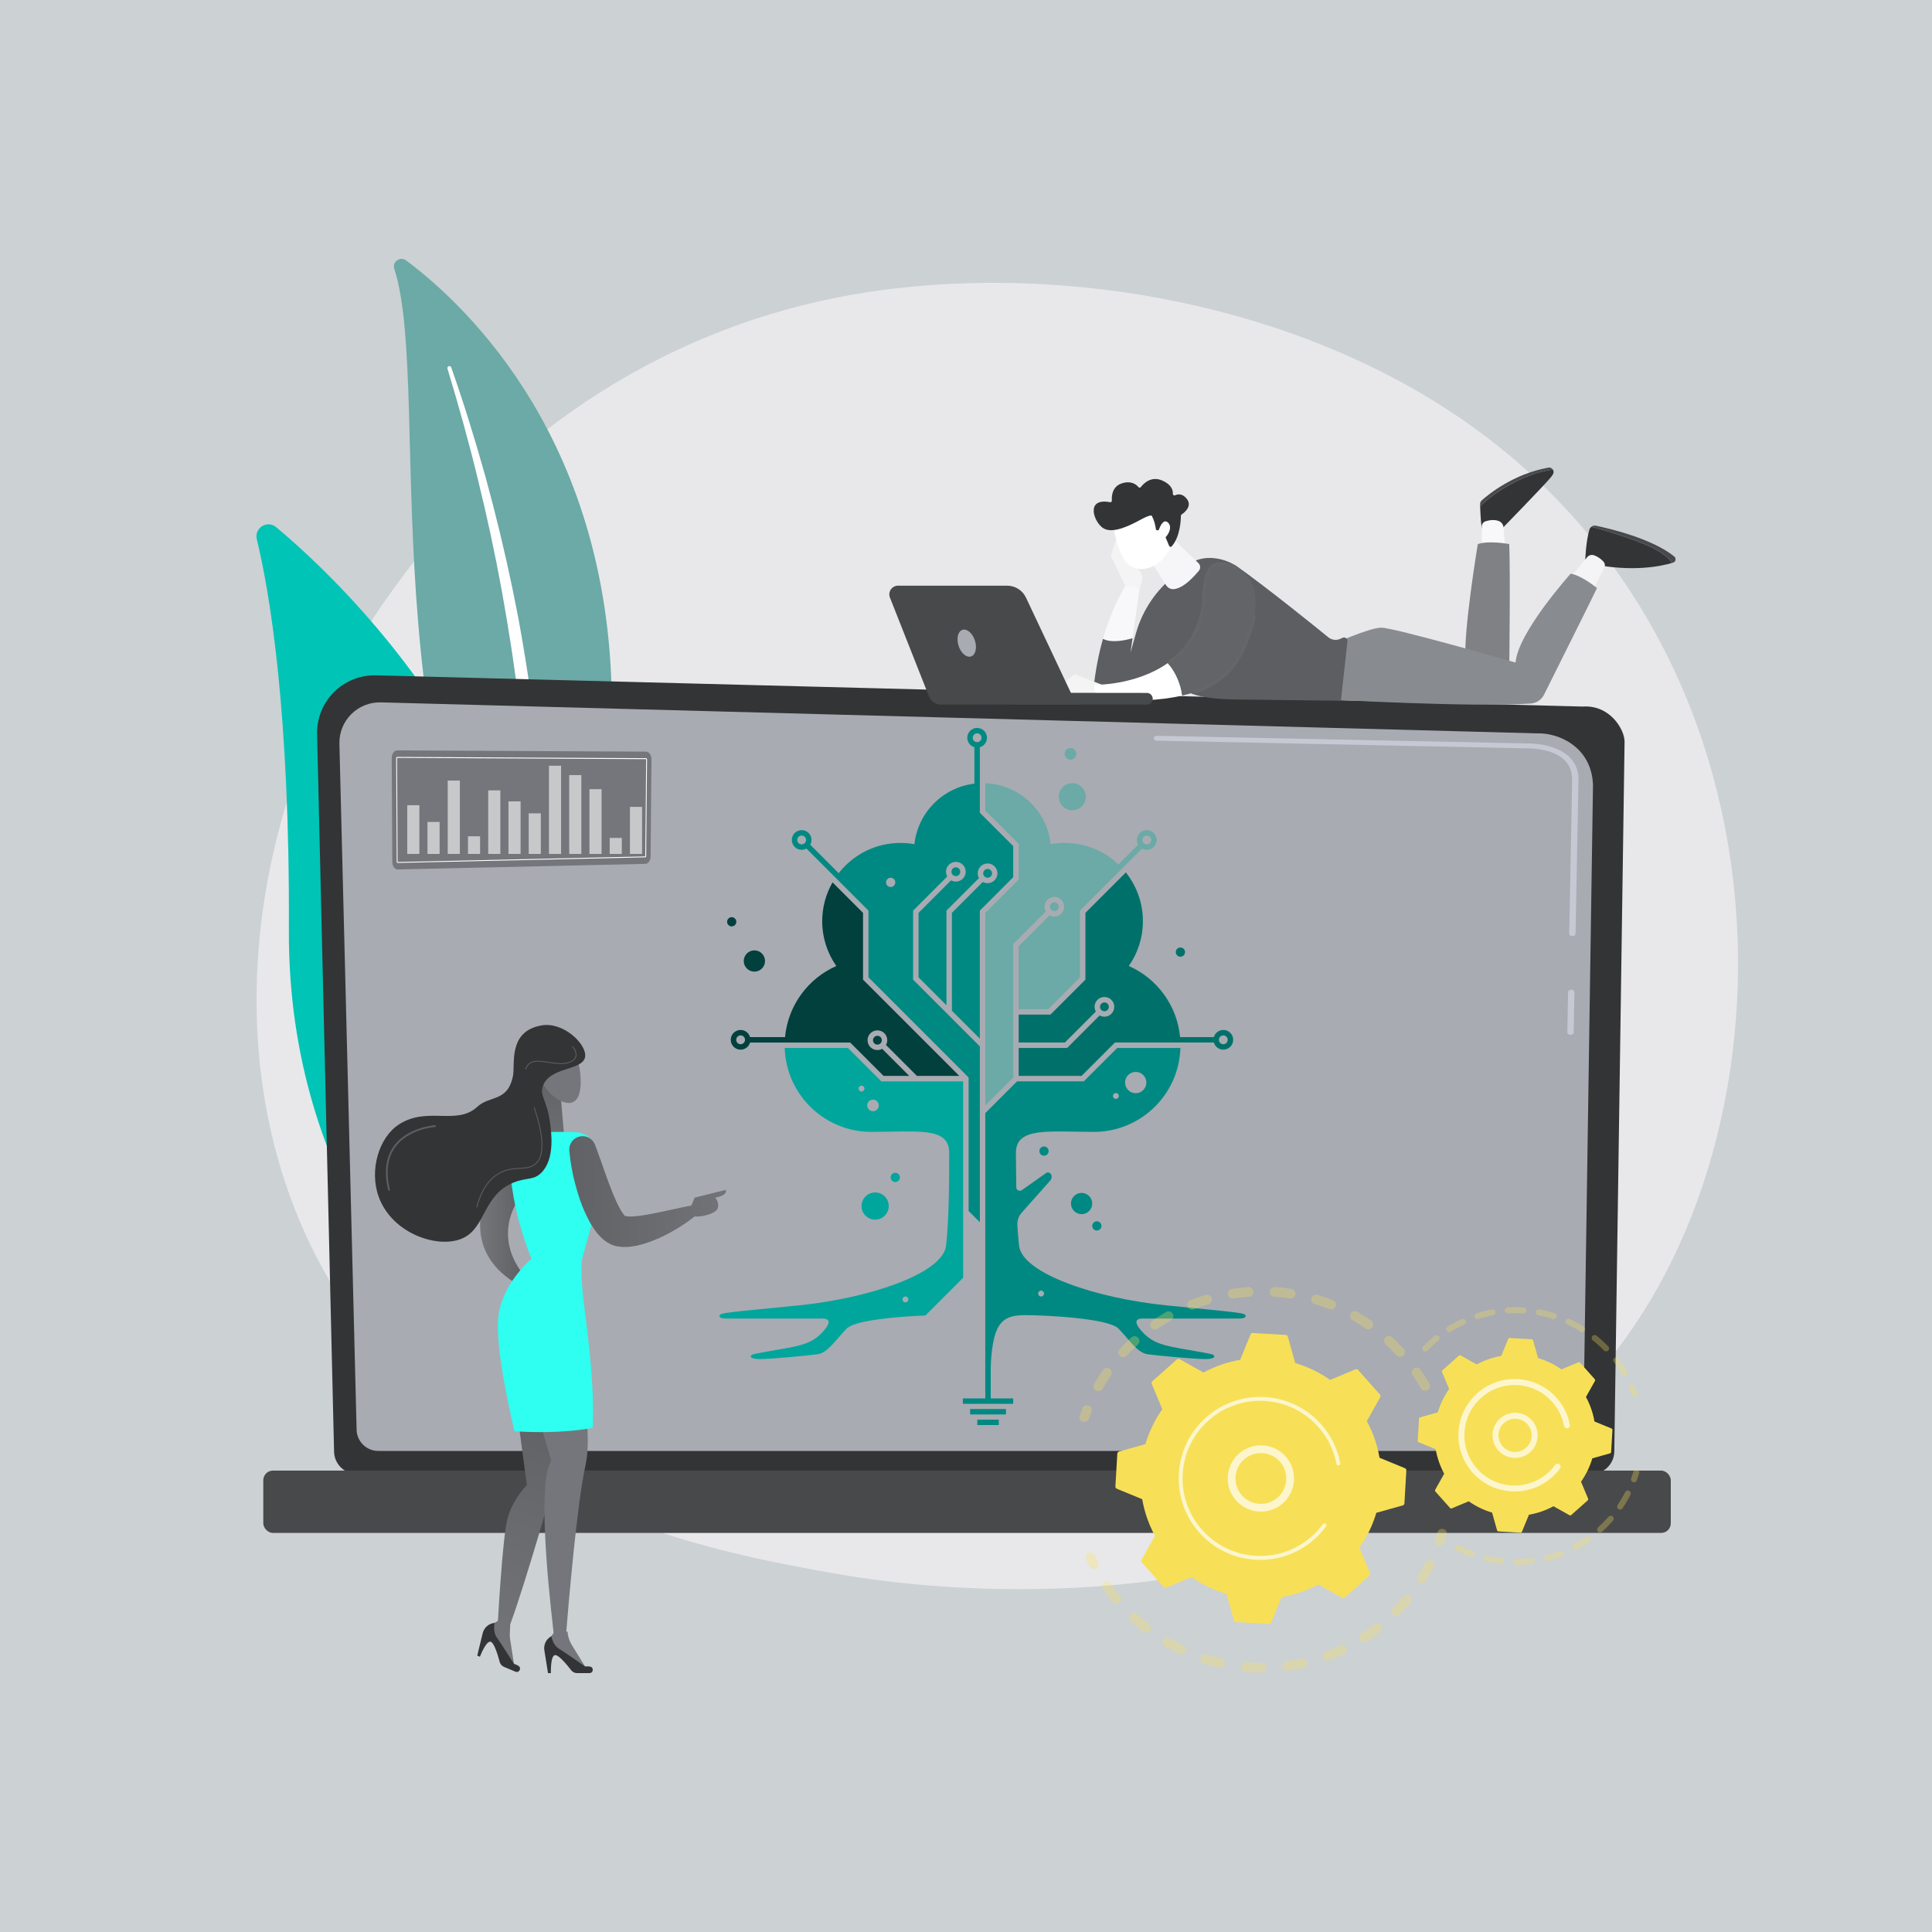
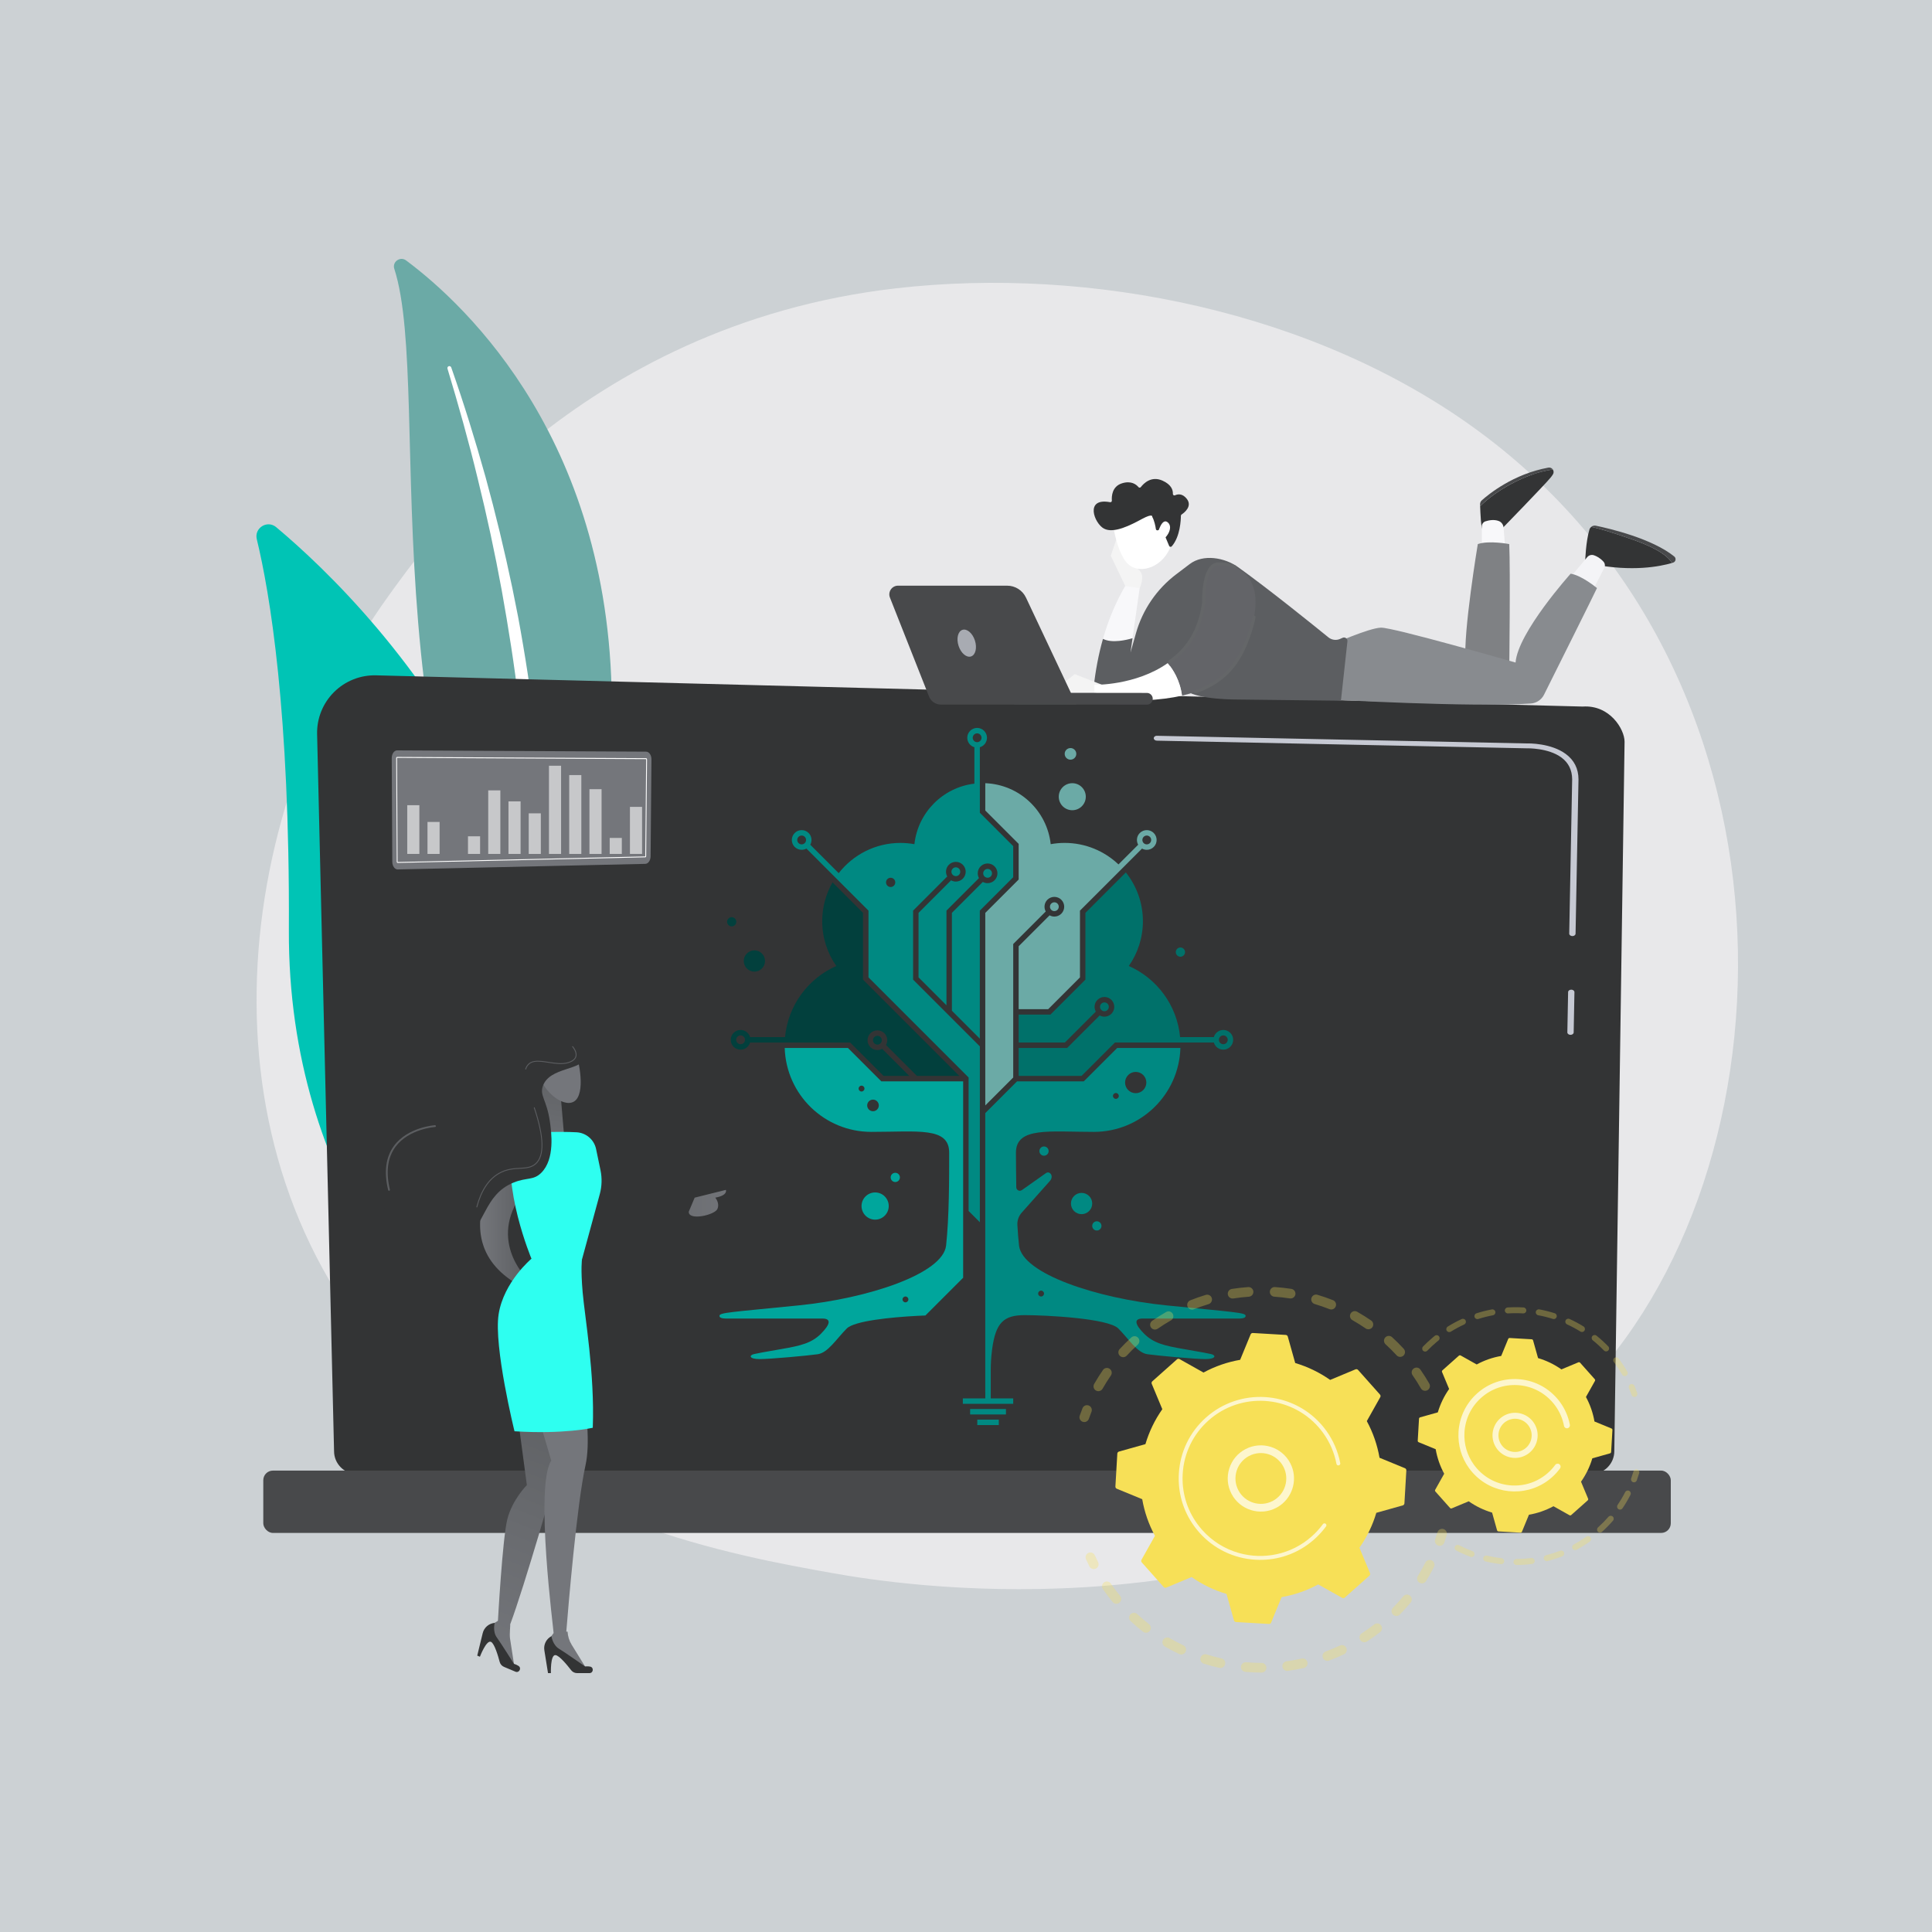
<svg xmlns="http://www.w3.org/2000/svg" xmlns:xlink="http://www.w3.org/1999/xlink" viewBox="0 0 2500 2500">
  <defs>
    <style>
      .cls-1 {
        fill: #00c4b5;
      }

      .cls-1, .cls-2, .cls-3, .cls-4, .cls-5, .cls-6, .cls-7, .cls-8, .cls-9, .cls-10, .cls-11, .cls-12, .cls-13, .cls-14, .cls-15, .cls-16, .cls-17, .cls-18, .cls-19, .cls-20, .cls-21, .cls-22, .cls-23, .cls-24, .cls-25, .cls-26, .cls-27, .cls-28, .cls-29, .cls-30, .cls-31, .cls-32, .cls-33, .cls-34 {
        stroke-width: 0px;
      }

      .cls-2 {
        fill: #00a69c;
      }

      .cls-3 {
        fill: #636468;
      }

      .cls-4 {
        fill: #48494b;
      }

      .cls-5 {
        fill: #6baaa6;
      }

      .cls-6 {
        fill: #008982;
      }

      .cls-7 {
        fill: url(#linear-gradient);
      }

      .cls-8 {
        fill: #333435;
      }

      .cls-9 {
        opacity: .7;
      }

      .cls-9, .cls-31, .cls-32 {
        fill: #fff;
      }

      .cls-10 {
        fill: #7f8184;
      }

      .cls-11 {
        fill: #f6f6f9;
      }

      .cls-12 {
        fill: #888b8f;
      }

      .cls-13 {
        fill: #f4f4f4;
      }

      .cls-14 {
        fill: #f4f4f7;
      }

      .cls-15 {
        fill: #2efff0;
      }

      .cls-16 {
        fill: #a8abb2;
      }

      .cls-17 {
        fill: #f7e057;
      }

      .cls-18 {
        fill: #f8f8fa;
      }

      .cls-19 {
        fill: #5c5e61;
      }

      .cls-20 {
        fill: #ccd1d4;
      }

      .cls-35 {
        opacity: .3;
      }

      .cls-36 {
        opacity: .6;
      }

      .cls-21 {
        fill: #00716a;
      }

      .cls-22 {
        fill: #e8e8ea;
      }

      .cls-23 {
        fill: url(#linear-gradient-4);
      }

      .cls-24 {
        fill: url(#linear-gradient-2);
      }

      .cls-25 {
        fill: url(#linear-gradient-3);
      }

      .cls-26 {
        fill: url(#linear-gradient-7);
      }

      .cls-27 {
        fill: url(#linear-gradient-5);
      }

      .cls-28 {
        fill: url(#linear-gradient-6);
      }

      .cls-37 {
        isolation: isolate;
      }

      .cls-29 {
        fill: #02403d;
      }

      .cls-30 {
        fill: #c6c9d3;
      }

      .cls-32 {
        mix-blend-mode: soft-light;
      }

      .cls-33 {
        fill: #74767b;
      }

      .cls-34 {
        fill: #646668;
      }
    </style>
    <linearGradient id="linear-gradient" x1="606.46" y1="2149.23" x2="749.18" y2="1781.8" gradientUnits="userSpaceOnUse">
      <stop offset="0" stop-color="#74767b" />
      <stop offset="1" stop-color="#5c5e61" />
    </linearGradient>
    <linearGradient id="linear-gradient-2" x1="838.94" y1="1892.57" x2="1039.13" y2="1780.1" xlink:href="#linear-gradient" />
    <linearGradient id="linear-gradient-3" x1="621.24" y1="1567.96" x2="681.74" y2="1567.96" xlink:href="#linear-gradient" />
    <linearGradient id="linear-gradient-4" x1="696.61" y1="1529.72" x2="726.98" y2="1362.14" xlink:href="#linear-gradient" />
    <linearGradient id="linear-gradient-5" x1="972.6" y1="1542.68" x2="691.43" y2="1541.56" xlink:href="#linear-gradient" />
    <linearGradient id="linear-gradient-6" x1="972.54" y1="1557.16" x2="691.37" y2="1556.04" xlink:href="#linear-gradient" />
    <linearGradient id="linear-gradient-7" x1="666.2" y1="1290.67" x2="602.1" y2="1189.45" xlink:href="#linear-gradient" />
  </defs>
  <g class="cls-37">
    <g id="Background">
      <rect class="cls-20" width="2500" height="2500" />
    </g>
    <g id="Illustration">
      <g>
        <path class="cls-22" d="M2026.79,1818.63c-39.36,36.37-76.61,59.83-106.04,78.36-345.91,217.84-755.22,154.34-842.21,138.83-128.46-22.9-376.76-67.16-556.27-252.45-271.6-280.33-229.3-721.97-18.64-1013.51,38.53-53.33,242.08-349.3,655.8-396.77,250.38-28.73,542.23,29.21,753.59,184.63,443.65,326.23,412.07,985.28,113.77,1260.91Z" />
        <g>
          <path class="cls-5" d="M510.21,347.84c-2.94-9.09,7.65-16.55,15.31-10.84,77.74,57.98,268.98,236.33,266.16,586.33-3.54,439.12,104.65,586.91,227.91,670.54,0,0-159.39-27.8-274.65-177.14-283-366.66-182.38-907.34-234.72-1068.89Z" />
          <path class="cls-32" d="M579.05,477.04c14.27,47.22,27.6,94.69,39.17,142.59,11.82,47.82,22.19,95.99,31.05,144.4,8.67,48.45,16.42,97.05,22.1,145.9,5.9,48.83,9.7,97.86,13.34,147.1,3.91,49.19,7.57,98.77,16.32,148.12,8.68,49.26,23.39,98.27,46.61,143.14,5.8,11.18,11.83,22.3,18.45,32.95,6.43,10.78,13.34,21.28,20.43,31.65,14.29,20.68,29.98,40.44,47.06,58.95,34.27,36.94,74.13,68.63,117.01,94.41,4.51,2.71,10.37,1.25,13.08-3.26,2.66-4.43,1.31-10.16-3.02-12.93l-.03-.02c-10.25-6.57-20.41-13.24-30.25-20.35-4.97-3.47-9.78-7.16-14.66-10.76-4.73-3.78-9.62-7.37-14.23-11.29-18.71-15.36-36.32-32.01-52.6-49.88-32.72-35.54-60.29-76.16-82.55-118.99-10.89-21.55-20.18-43.86-27.71-66.81-7.52-22.96-13.29-46.53-17.71-70.44-8.86-47.86-12.89-96.9-17.16-146.06-4.33-49.16-9.02-98.54-15.73-147.65-3.29-24.56-7.02-49.06-11.19-73.47-2.01-12.22-4.26-24.4-6.49-36.58-2.34-12.16-4.76-24.31-7.27-36.43-10.13-48.48-21.73-96.62-34.84-144.33-13.34-47.65-27.93-94.92-44.33-141.56-.47-1.33-1.93-2.03-3.26-1.57-1.29.46-1.99,1.85-1.6,3.15Z" />
        </g>
        <g>
          <path class="cls-1" d="M683.15,1781.7c-5.16,16.82-25.82,22.91-39.43,11.75-75.06-61.6-271.53-254.95-269.92-590.15,1.36-283.06-24.8-436.68-41.51-505.59-3.53-14.57,13.59-25.19,25.09-15.56,126.84,106.2,512.73,489.91,325.77,1099.55Z" />
          <path class="cls-32" d="M659.36,1783.03c-.35.26-.73.49-1.14.68-3.43,1.63-7.53.17-9.15-3.26-1.84-3.89-184.53-393.15-200.42-786.81-.15-3.79,2.8-6.99,6.59-7.14,3.79-.15,6.99,2.8,7.14,6.59,15.77,390.8,197.27,777.62,199.1,781.48,1.43,3.02.47,6.56-2.12,8.47Z" />
        </g>
        <g>
          <path class="cls-8" d="M432.28,1877.88c0,16.23,13.29,29.51,29.54,29.51h1597.54c16.25,0,29.54-13.28,29.54-29.51l13.29-918.06c0-16.23-19.12-47.92-54.17-45.54l-1561.29-40.4c-20.39-.53-40.1,7.32-54.54,21.71-14.44,14.39-22.34,34.06-21.85,54.43l21.94,927.86Z" />
-           <path class="cls-16" d="M461.45,1849.56c0,15.37,12.58,27.95,27.95,27.95h1531.44c15.37,0,27.95-12.58,27.95-27.95l12.54-833.43c-1.48-50.15-45.45-68.18-72.1-67.12l-1496.36-40.14c-14.32-.38-28.17,5.13-38.32,15.25s-15.72,23.97-15.36,38.29l22.25,887.14Z" />
          <g>
            <path class="cls-30" d="M2032.24,1339.09h-.06c-2.26-.03-4.07-1.46-4.04-3.21l.99-52.15c.03-1.73,1.86-3.11,4.09-3.11h.06c2.26.03,4.07,1.46,4.04,3.21l-.99,52.15c-.03,1.73-1.86,3.11-4.09,3.11Z" />
            <path class="cls-30" d="M2034.67,1211.29h-.06c-2.26-.03-4.07-1.46-4.04-3.21l3.8-199.75c-.07-11.86-4.74-21.34-13.87-28.09-17.05-12.61-44.13-11.96-45.27-11.92l-478.27-9.9c-2.26-.04-4.05-1.5-3.98-3.24.06-1.74,1.8-3.23,4.2-3.07l477.99,9.9c2.97-.14,31.8-.52,51,13.67,10.8,7.98,16.32,18.99,16.4,32.69l-3.8,199.82c-.03,1.73-1.86,3.11-4.09,3.11Z" />
          </g>
          <rect class="cls-4" x="340.7" y="1902.94" width="1821.3" height="80.66" rx="12.45" ry="12.45" transform="translate(2502.69 3886.54) rotate(180)" />
        </g>
        <g>
          <path class="cls-5" d="M1492.94,1077.9c-4.97-4.97-13.06-4.97-18.03,0-4.1,4.11-4.81,10.33-2.13,15.18l-25.48,25.48c-18.16-17.24-42.68-27.84-69.69-27.84-6.15,0-12.16.58-18,1.63-4.72-43.27-40.55-77.18-84.65-78.9v35.34l43.19,43.19v46.1l-43.19,43.19v249.16l36.14-36.14v-172.74l42.08-42.09c-2.68-4.85-1.97-11.07,2.13-15.18,4.97-4.96,13.06-4.97,18.03,0,4.97,4.97,4.97,13.06,0,18.03-2.49,2.49-5.75,3.73-9.01,3.73-2.13,0-4.25-.54-6.17-1.6l-40.02,40.02v81.39h38.21l41.12-41.12v-86.37l54.79-54.79,25.5-25.5c1.91,1.06,4.04,1.59,6.17,1.59,3.26,0,6.53-1.24,9.01-3.73h0c4.97-4.97,4.97-13.06,0-18.03ZM1487.96,1090.94c-2.23,2.22-5.84,2.22-8.07,0-2.22-2.22-2.22-5.84,0-8.07,1.11-1.11,2.57-1.67,4.03-1.67s2.92.56,4.03,1.67c2.22,2.23,2.22,5.84,0,8.07ZM1360.3,1177.31c-2.22-2.22-2.22-5.84,0-8.07,1.11-1.11,2.57-1.67,4.03-1.67s2.92.56,4.03,1.67c2.22,2.23,2.22,5.84,0,8.07-2.23,2.22-5.84,2.23-8.07,0Z" />
          <path class="cls-21" d="M1582.96,1332.76c-5.81,0-10.71,3.91-12.24,9.23h-43.69c-3.86-41.24-30.04-75.97-66.35-92.01,11.48-16.43,18.24-36.4,18.24-57.96,0-23.86-8.27-45.78-22.07-63.09l-52.33,52.33v86.37l-45.25,45.25h-41.12v36.14h59.8l40.02-40.02c-2.68-4.85-1.97-11.07,2.13-15.18,4.97-4.97,13.06-4.97,18.03,0,4.97,4.97,4.97,13.06,0,18.03-2.49,2.49-5.75,3.73-9.01,3.73-2.13,0-4.25-.54-6.17-1.6l-42.08,42.09h-62.72v36.14h81.39l43.19-43.18h128c1.53,5.32,6.43,9.22,12.24,9.22,7.03,0,12.75-5.72,12.75-12.75s-5.72-12.75-12.75-12.75ZM1582.96,1351.21c-3.15,0-5.7-2.56-5.7-5.7s2.56-5.71,5.7-5.71,5.7,2.56,5.7,5.71-2.56,5.7-5.7,5.7ZM1425.08,1306.87c-2.22-2.22-2.22-5.84,0-8.07,1.11-1.11,2.57-1.67,4.03-1.67s2.92.56,4.03,1.67c2.22,2.23,2.22,5.84,0,8.07-2.22,2.22-5.84,2.23-8.07,0Z" />
          <path class="cls-29" d="M1135.36,1340.32c1.46,0,2.92.56,4.03,1.67,2.22,2.23,2.22,5.84,0,8.07-2.23,2.22-5.84,2.22-8.07,0-2.22-2.22-2.22-5.84,0-8.07,1.11-1.11,2.57-1.67,4.03-1.67ZM1146.5,1352.19c2.68-4.85,1.97-11.07-2.13-15.18-4.97-4.97-13.06-4.97-18.03,0-4.97,4.97-4.97,13.05,0,18.03,2.49,2.48,5.75,3.73,9.01,3.73,2.13,0,4.25-.54,6.17-1.59l35.04,35.04h-33.23l-43.19-43.18h-129.57c-1.53,5.32-6.43,9.22-12.24,9.22-7.03,0-12.75-5.72-12.75-12.75s5.72-12.75,12.75-12.75c5.81,0,10.71,3.91,12.24,9.23h45.26c3.86-41.24,30.04-75.97,66.35-92.01-11.48-16.43-18.24-36.4-18.24-57.96,0-18.28,4.87-35.42,13.34-50.22l39.47,39.47v86.37l124.58,124.58h-54.82l-40.02-40.02ZM964.05,1345.5c0-3.15-2.56-5.71-5.7-5.71s-5.7,2.56-5.7,5.71,2.56,5.7,5.7,5.7,5.7-2.56,5.7-5.7Z" />
          <circle class="cls-2" cx="1132.43" cy="1560.62" r="17.6" />
          <circle class="cls-2" cx="1158.49" cy="1523.56" r="5.98" />
          <circle class="cls-21" cx="1527.45" cy="1232.02" r="5.98" />
          <circle class="cls-6" cx="1419.31" cy="1586.31" r="5.98" />
          <circle class="cls-6" cx="1350.95" cy="1489.5" r="5.98" />
          <circle class="cls-29" cx="946.82" cy="1192.78" r="5.96" />
          <circle class="cls-5" cx="1385.21" cy="975.5" r="7.52" />
          <circle class="cls-5" cx="1387.52" cy="1030.94" r="17.49" />
          <g>
            <path class="cls-6" d="M1267.92,1051.71v-84.81c5.32-1.53,9.22-6.43,9.22-12.24,0-7.03-5.72-12.75-12.75-12.75s-12.75,5.72-12.75,12.75c0,5.81,3.91,10.71,9.22,12.24v47.13c-40.82,4.85-73.14,37.39-77.61,78.33-5.85-1.05-11.86-1.63-18-1.63-32.51,0-61.44,15.33-79.97,39.14l-36.79-36.79c2.68-4.85,1.97-11.07-2.13-15.18-2.41-2.41-5.61-3.73-9.01-3.73s-6.61,1.33-9.01,3.73c-4.97,4.97-4.97,13.05,0,18.02,2.49,2.49,5.75,3.73,9.01,3.73,2.13,0,4.25-.54,6.17-1.6l37.58,37.58,42.71,42.71v86.37l129.56,129.56v172.74l14.55,14.55v-227.56l-86.37-86.37v-89.29l44.17-44.17c-2.68-4.84-1.97-11.07,2.13-15.18,2.41-2.41,5.61-3.73,9.01-3.73s6.61,1.33,9.01,3.73c4.97,4.97,4.97,13.05,0,18.02h0c-2.49,2.49-5.75,3.73-9.01,3.73-2.13,0-4.25-.54-6.17-1.6l-42.11,42.11v83.45l36.14,36.14v-122.51l42.08-42.08c-1.04-1.87-1.6-3.97-1.6-6.17,0-3.41,1.33-6.61,3.73-9.01,4.97-4.97,13.06-4.97,18.02,0,4.97,4.97,4.97,13.05,0,18.02-2.49,2.49-5.75,3.73-9.01,3.73-2.13,0-4.25-.54-6.17-1.6l-40.02,40.02v126.64l36.14,36.15v-165.7l43.19-43.19v-40.27l-43.19-43.19ZM1041.38,1090.94c-2.23,2.22-5.84,2.22-8.07,0-2.22-2.23-2.22-5.84,0-8.07,1.08-1.08,2.51-1.67,4.03-1.67s2.96.59,4.03,1.67c2.22,2.23,2.22,5.84,0,8.07ZM1152.5,1147.78c-3.31,0-5.98-2.68-5.98-5.98s2.68-5.98,5.98-5.98,5.98,2.68,5.98,5.98-2.68,5.98-5.98,5.98ZM1264.4,960.36c-3.15,0-5.7-2.56-5.7-5.71s2.56-5.7,5.7-5.7,5.7,2.56,5.7,5.7-2.56,5.71-5.7,5.71Z" />
            <path class="cls-6" d="M1240.9,1132.04c2.22-2.23,2.22-5.84,0-8.07-1.08-1.08-2.51-1.67-4.03-1.67s-2.96.59-4.03,1.67c-2.23,2.23-2.23,5.84,0,8.07,2.23,2.22,5.84,2.22,8.07,0Z" />
            <path class="cls-6" d="M1281.99,1134.13c2.22-2.22,2.22-5.84,0-8.07-1.11-1.11-2.57-1.67-4.03-1.67s-2.92.56-4.03,1.67c-1.08,1.08-1.67,2.51-1.67,4.03s.59,2.96,1.67,4.03c2.22,2.22,5.84,2.23,8.07,0Z" />
          </g>
          <path class="cls-31" d="M1324.48,1656.6c-4.15,0-7.52,3.37-7.52,7.52s3.37,7.52,7.52,7.52,7.52-3.37,7.52-7.52-3.37-7.52-7.52-7.52Z" />
          <g>
            <rect class="cls-6" x="1264.6" y="1836.98" width="27.84" height="7.04" />
            <rect class="cls-6" x="1255.33" y="1823.25" width="46.38" height="7.04" />
          </g>
          <path class="cls-6" d="M1508.96,1689.11c-88.83-8.91-186.35-40.7-190.34-77.46-.9-8.25-1.59-17.16-2.13-26.38-.18-3.11.29-6.19,1.35-9.05.95-2.57,2.38-4.96,4.23-7.04,18.05-20.28,34.77-39.07,36.44-40.96,5.69-6.43-.29-13.64-5.05-10.21-3.43,2.48-21.1,14.91-31.19,22.01-1.84,1.29-4.09,1.01-5.59-.24-.96-.8-1.61-2.01-1.63-3.45-.16-12.15-.44-33.94-.44-44.72,0-33.68,43.19-26.97,100.83-26.97,60.73,0,110.14-48.3,112-108.57h-81.82l-43.19,43.18h-86.37l-41.12,41.12v361.38s.03-.07.04-.11v7.87h-29.06v7.04h65.16v-7.04h-29.06v-36.34c0-4.24.13-8.47.38-12.7.28-4.63.72-9.24,1.31-13.84,0-.05.01-.1.02-.14,4.58-35.21,15.14-44.71,42.25-44.71s107.9,4.05,121.11,17.25c13.2,13.2,24.29,31.45,37.67,33.33,13.38,1.88,61.26,6.28,75.16,6.28s13.79-5.1,7.04-6.51c-6.75-1.41-8.8-1.94-34.5-6.34-25.7-4.4-39.72-7.75-51.93-19.95-12.2-12.2-13.61-19.66-1.88-19.66h115.59c9.51,0,17.6.7,17.6-3.52s-14.08-4.64-102.92-13.55ZM1469.61,1387.05c7.6,0,13.76,6.16,13.76,13.76s-6.16,13.76-13.76,13.76-13.76-6.16-13.76-13.76,6.16-13.76,13.76-13.76ZM1443.94,1414.36c2.09,0,3.79,1.7,3.79,3.79s-1.7,3.79-3.79,3.79-3.79-1.7-3.79-3.79,1.7-3.79,3.79-3.79ZM1347.16,1677.66c-2.09,0-3.79-1.7-3.79-3.79s1.7-3.79,3.79-3.79,3.79,1.7,3.79,3.79-1.7,3.79-3.79,3.79Z" />
          <circle class="cls-29" cx="976.18" cy="1243.53" r="13.76" />
          <circle class="cls-6" cx="1399.57" cy="1557.36" r="13.76" />
          <path class="cls-2" d="M1140.42,1399.25l-43.19-43.18h-81.82c1.86,60.27,51.28,108.57,112,108.57s100.83-6.7,100.83,26.97,0,83.32-3.99,120.05c-3.99,36.75-101.51,68.54-190.34,77.46-88.83,8.91-102.92,9.33-102.92,13.55s8.1,3.52,17.6,3.52h115.59c11.74,0,10.33,7.45-1.88,19.66-12.2,12.2-26.23,15.55-51.93,19.95-25.7,4.4-27.75,4.93-34.5,6.34-6.75,1.41-6.87,6.51,7.04,6.51s61.79-4.4,75.16-6.28c13.38-1.88,24.47-20.13,37.67-33.33,9.78-9.78,56.63-14.53,91.3-16.34l10.43-.47,44.89-44.89,3.95-3.95v-254.13h-105.9ZM1114.83,1412.41c-2.09,0-3.79-1.7-3.79-3.79s1.7-3.79,3.79-3.79,3.79,1.7,3.79,3.79-1.7,3.79-3.79,3.79ZM1129.66,1437.94c-4.15,0-7.52-3.37-7.52-7.52s3.37-7.52,7.52-7.52,7.52,3.37,7.52,7.52-3.37,7.52-7.52,7.52ZM1171.64,1685.24c-2.09,0-3.79-1.7-3.79-3.79s1.7-3.79,3.79-3.79,3.79,1.7,3.79,3.79-1.7,3.79-3.79,3.79Z" />
        </g>
        <g>
          <g>
            <path class="cls-4" d="M1915.28,655.02c-.03-.88-.06-1.68-.08-2.38-.06-1.97.74-3.85,2.2-5.17,8.59-7.71,40.74-34.15,86.17-42.38,2.45-.44,4.57.66,5.76,2.41-3.79.46-8.86,1.43-15.7,3.22-22.46,5.9-55.11,21.6-78.35,44.3Z" />
            <path class="cls-8" d="M1993.64,610.73c6.84-1.8,11.92-2.76,15.7-3.22,1.2,1.76,1.46,4.17.15,6.3-.74,1.2-1.64,2.5-2.76,3.9-7.11,8.9-64.58,67.87-64.58,67.87,0,0-18.25,2.23-23.82-1.01-1.81-1.05-2.7-19.99-3.04-29.54,23.24-22.7,55.9-38.4,78.35-44.3Z" />
          </g>
          <path class="cls-18" d="M1917.47,716.27v-35.12c0-2.97,1.89-5.65,4.72-6.56,4.36-1.4,11.06-2.71,17.15-.42,3.58,1.34,5.98,4.73,6.28,8.54l2.62,32.8-30.77.76Z" />
          <g>
            <path class="cls-8" d="M2056.75,685.17c.42-1.38,1.23-2.54,2.27-3.4,7.37,1.46,22.72,5.52,54.18,16.62,36.46,12.88,47.14,24.12,50.21,30.13-15.62,4.57-51.13,11.57-102.07,1.61l-10.06-4.72s.71-24.54,5.47-40.24Z" />
            <path class="cls-4" d="M2113.2,698.39c-31.45-11.11-46.81-15.17-54.18-16.62,1.62-1.35,3.81-1.97,6.02-1.51,18.11,3.77,72.83,16.65,101.43,39.83,2.85,2.31,2.02,6.88-1.49,7.96-.49.15-1.02.31-1.56.47-3.08-6.01-13.75-17.26-50.21-30.13Z" />
          </g>
          <path class="cls-14" d="M2032.43,746.62l21.43-25.68c2.09-2.5,5.48-3.49,8.58-2.47,3.43,1.13,7.99,3.45,12.4,8.25,2.06,2.24,2.46,5.55,1.07,8.25l-15.59,30.21-27.88-18.55Z" />
          <path class="cls-10" d="M1952.94,704.04s-26.15-5.02-40.67,0c0,0-19.13,114.79-15.84,151.7l56.51,11.49s1.61-129.33,0-163.19Z" />
          <path class="cls-12" d="M1721.03,905.17s184.78,10.37,259.78,5.2c7.35-.51,13.86-4.85,17.15-11.44,16.07-32.18,64.28-128.74,68.51-137.96,0,0-19.58-16.36-34.04-18.62,0,0-68.44,76.14-71.3,114.98,0,0-158.49-45.58-174.14-45.15-15.65.43-63.66,21.85-63.66,21.85l-2.3,71.13Z" />
          <path class="cls-13" d="M1474.71,761.14s6.78-14.09.9-21.53c-5.88-7.44-27.08-30.46-27.08-30.46l-2.46-15.91-8.71,25.92,18.69,39.1s10.94,11.84,18.66,2.89Z" />
          <path class="cls-18" d="M1427.23,826.71c6.85-24.06,16.27-46.96,28.82-68.46l18.66,2.89-9.21,64.69c-7.04,2.13-26.26,6.99-38.27.88Z" />
          <path class="cls-19" d="M1415.15,889.7c2.39-21.73,6.33-42.77,12.08-62.99,12.01,6.11,31.23,1.25,38.27-.88l-2.64,18.57,7.07-25.01c8.6-30.42,26.9-57.21,52.11-76.29l17.56-13.29c17.26-13.06,44.85-8.55,62.45,4.04,39.09,27.94,97.11,74.77,116.92,90.88,4.26,3.46,10.09,4.24,15.11,2.02l3.3-1.46c3.12-1.38,6.57,1.14,6.19,4.54l-8.41,76.9-134.28-1.55c-16.1,0-62.74-1.66-70.16-15.95l-12.42-30.48c-29.1,24.75-66.42,41.75-86.42,46.7-9.22,2.28-17.85-5.76-16.76-15.75Z" />
-           <path class="cls-11" d="M1509.46,688.56l41.28,40.1c2.75,2.67,3.01,7.04.54,9.98-12.73,15.17-23.66,23.13-32.74,23.72-3.85.25-7.5-1.78-9.57-5.04l-21.94-34.6,22.43-34.16Z" />
          <polygon class="cls-13" points="1426.14 886.15 1390.63 872.33 1349.35 905.17 1423.27 905.44 1426.14 886.15" />
          <g>
            <path class="cls-31" d="M1440.24,679.29s5.63,39.61,20.85,51.79c15.22,12.18,44.86,3.01,54.87-26.85l-19.95-51.05-55.77,26.12Z" />
            <path class="cls-8" d="M1498.26,686.21c-1.16.37-2.37-.37-2.55-1.57-.55-3.66-1.92-10.89-4.7-15.82,0,0,1.45-5.2-13.13,2.65-14.58,7.85-36.49,19.38-49.39,12.52-12.57-6.69-25.31-40.39,7.92-34.15,1.26.24,2.43-.77,2.33-2.05-.41-5.54.14-18.28,13.04-22.37,12.07-3.83,18.68,1.62,21.41,4.91.8.97,2.29.95,3.05-.05,3.62-4.72,13.44-14.77,27.9-8.4,11.91,5.25,13.76,12.58,13.56,17.16-.06,1.48,1.44,2.48,2.79,1.86,3.65-1.68,9.51-2.55,15.13,4.49,7.77,9.73-3.33,18.18-6.66,20.39-.55.36-.89.96-.89,1.62-.03,5.06-.82,27.15-11.89,39.6-.96,1.08-2.73.76-3.29-.57l-8.52-20.3c-.4-.94-1.45-1.43-2.42-1.11l-3.7,1.19Z" />
            <path class="cls-31" d="M1498.08,690.33s5.2-21.2,13.11-14.31c7.9,6.88-2.06,22.03-11.12,24.91l-1.99-10.6Z" />
          </g>
          <path class="cls-3" d="M1557.53,779.74s-1.59-49.03,18.55-50.02c25.01-1.22,65.22,16.9,41.29,88.77-13.22,39.7-33.15,69.17-87.86,81.65-2.66-20.12-11.78-34.14-18.52-42.05,22.29-15.71,41.17-40.18,46.55-78.35Z" />
          <path class="cls-34" d="M1513.49,858.23c.39,0,.78-.12,1.13-.36,25.67-18.09,39.92-42.83,44.85-77.86.02-.11.02-.22.02-.34-.42-13.1,1.76-47.27,16.69-48,7.22-.35,14.8,1.01,21.33,3.84.99.43,2.15-.03,2.58-1.02.43-.99-.03-2.15-1.02-2.58-7.07-3.06-15.27-4.52-23.08-4.16-21.4,1.05-20.53,48.09-20.42,51.87-4.79,33.8-18.52,57.65-43.2,75.04-.88.62-1.1,1.85-.47,2.73.38.54.99.83,1.6.83Z" />
          <path class="cls-34" d="M1546.92,897.17c.21,0,.43-.03.64-.11,45.39-15.66,61.27-46.72,71.67-77.95,2.36-7.07,4.17-13.89,5.41-20.26.21-1.06-.49-2.09-1.55-2.3-1.06-.21-2.09.49-2.3,1.55-1.2,6.2-2.97,12.85-5.28,19.76-10.08,30.28-25.45,60.38-69.23,75.49-1.02.35-1.57,1.47-1.21,2.49.28.81,1.04,1.32,1.85,1.32Z" />
          <path class="cls-31" d="M1416.09,905.17l.08-19.02s53.31,1.18,94.8-28.06c6.74,7.91,15.86,21.93,18.52,42.05-27.68,6.32-64.26,8.29-113.41,5.03Z" />
          <g>
            <path class="cls-4" d="M1484.43,911.81c-.13,0-.26,0-.39,0l-169.56-.18c-4.19,0-7.59-3.4-7.58-7.6,0-4.19,3.42-7.66,7.6-7.58l169.56.19c4.19,0,7.59,3.41,7.58,7.6,0,4.06-3.2,7.37-7.21,7.57Z" />
            <path class="cls-4" d="M1162.06,757.86h141.21c10.42,0,19.9,6.01,24.34,15.43l65.28,138.42h-175.48c-6.71,0-12.74-4.1-15.21-10.35l-50.62-128.09c-2.93-7.4,2.53-15.42,10.49-15.42Z" />
            <path class="cls-16" d="M1261.54,828.83c3.06,9.51.8,18.74-5.05,20.62-5.85,1.88-13.07-4.3-16.13-13.81-3.06-9.51-.8-18.74,5.05-20.62,5.85-1.88,13.07,4.3,16.13,13.81Z" />
          </g>
        </g>
        <g>
          <path class="cls-7" d="M719.66,1814.27l-50.55,12.64,12.64,94.79s-18.96,18.96-25.28,44.24c-6.32,25.28-12.15,131.41-12.15,131.41l-12,7.25-1.46,6.05,34.9,46.93-5.79-37.35c-.92-5.93.67-17.95.17-18.2,18.96-50.56,59.51-192.97,59.51-192.97v-94.79Z" />
          <path class="cls-24" d="M734.43,2111.31c-.55,0-1.08.03-1.64,0,2.44-30.48,13.61-164.61,24.78-214.88,12.64-56.87-18.96-170.62-18.96-170.62l-56.88,56.87,31.6,107.43c-21.65,32.48,3.53,222.69,2.99,222.61l.03.42-8.24,11.34,1,6.15,50.37,29.72-19.82-32.18c-3.15-5.11-4.88-10.9-5.24-16.85Z" />
          <path class="cls-25" d="M670.46,1473.56s-110.74,124.8,0,188.8l11.28-8.17s-54.98-52.64,0-117.09l-11.28-63.54Z" />
          <path class="cls-8" d="M762.81,2165h-16.07c-3.01,0-5.85-1.38-7.68-3.77-5.01-6.51-15.39-19.21-20.36-19.54-6.68-.45-5.83,23.31-5.83,23.31h-3.75l-4.74-29.52c-1.19-7.43,2.5-14.79,9.17-18.27h0s1.53,11.3,9.81,16.29c8.28,5,33.7,22.89,33.7,22.89,0,0,3.11-.44,6.53.17,5.07.92,4.36,8.43-.79,8.43Z" />
          <path class="cls-8" d="M667.01,2163.17l-14.81-6.23c-2.77-1.17-4.85-3.54-5.62-6.45-2.09-7.94-6.74-23.68-11.18-25.91-5.99-3-14.41,19.23-14.41,19.23l-3.45-1.45,7.07-29.05c1.78-7.31,8.04-12.66,15.53-13.28h0s-2.97,11.01,2.72,18.82c5.7,7.82,22.19,34.17,22.19,34.17,0,0,3.04.8,5.95,2.69,4.32,2.81.75,9.46-4,7.46Z" />
          <path class="cls-15" d="M753.1,1629.63s-1.86,11.39.86,42.71c2.72,31.32,15.74,104.84,13.09,175.18,0,0-37,8.62-101.29,4.54,0,0-27.13-109.83-20.52-151.58,6.61-41.75,42.46-71.71,42.46-71.71l65.4.86Z" />
          <polygon class="cls-23" points="725.76 1420.38 730.28 1473.56 687.32 1473.56 698 1392.39 725.76 1420.38" />
          <path class="cls-15" d="M674.59,1466.21c14.83-.82,47.98-2.33,71.47-1.05,12.37.67,22.73,9.55,25.26,21.67l5.73,27.45c2.13,10.23,1.82,20.81-.93,30.89l-23.01,84.47s-20.47,12.3-65.4-.86c0,0-39.46-94.09-23.31-154.28,1.25-4.67,5.35-8.02,10.19-8.28Z" />
-           <path class="cls-27" d="M770.19,1481.9c6.33,16.67,12.05,34.15,18.19,50.53,3.12,8.19,6.29,16.23,9.68,23.61,1.71,3.67,3.6,7.05,5.32,10.11,1.73,3.03,3.68,5.55,4.69,6.71.2.17-.47.3-.69.31-.13.02,4.28.72,5.63.95l5.29-.03c7.58-.39,16.17-1.73,24.78-3.4,17.37-3.24,35.43-7.79,53.98-11.23l.14-.03c3.55-.66,6.96,1.68,7.62,5.23.43,2.34-.45,4.63-2.11,6.1-7.48,6.58-15.4,11.99-23.63,17.25-4.14,2.53-8.35,5.01-12.63,7.39-4.36,2.22-8.74,4.47-13.29,6.54-9.15,3.99-18.61,7.66-29.5,10.02-2.86.48-5.69.98-8.63,1.38-3.3.11-6.3.41-9.91.2-1.92-.19-3.84-.42-5.76-.7-1.02-.18-1.78-.2-3.02-.54-1.32-.39-2.63-.84-3.92-1.32-2.7-.97-4.45-2.15-6.65-3.37-1.82-1.2-3.49-2.46-5.1-3.75-5.96-5.07-9.65-10.11-12.91-14.94-3.25-4.83-5.83-9.67-8.14-14.41-4.64-9.47-8.26-18.85-11.2-28.3-5.96-18.94-9.99-37.55-11.69-57.31-.82-9.47,6.2-17.81,15.67-18.62,7.84-.68,14.9,4.01,17.56,11.02l.23.61Z" />
          <path class="cls-28" d="M891.23,1567.96l7.67-18.2,40.36-10.06s3.23,7-13.72,10.06c0,0,6.05,6.69,2.83,14.56-3.23,7.87-37.53,15.75-37.13,3.64Z" />
          <path class="cls-26" d="M743.95,1358.96c1.53.9,13.62,43.54,3.49,61.42-10.13,17.88-41.06-2.15-49.45-28-8.38-25.85,5.09-57.52,45.95-33.42Z" />
          <path class="cls-8" d="M663.78,1392.39c-6.94,34-29.93,24.69-46.21,39.82-26.39,24.51-64.14-.76-100.85,22.47-26.5,16.77-39.26,59.67-26.55,94.31,17.61,47.98,77.79,67.71,108.98,53.09,29.81-13.97,25.56-55.79,65.67-71.96,17.03-6.86,25.43-2.4,35.63-12.57,17.85-17.81,13.03-52.36,11.18-65.67-4.03-28.88-13.71-34.11-9.08-46.81,9-24.69,50.99-19.6,54.49-37.03,3.19-15.87-27.25-45.96-55.89-41.22-44.31,7.34-34.28,50.41-37.38,65.56Z" />
          <path class="cls-19" d="M503.41,1540.86c-.53,0-1-.36-1.13-.89-5.67-23.55-3.1-42.87,7.65-57.41,17.85-24.14,52.53-26.53,52.88-26.55.55-.09,1.19.45,1.23,1.09.04.64-.45,1.19-1.09,1.23-.34.02-33.97,2.35-51.16,25.62-10.32,13.96-12.76,32.63-7.25,55.48.15.62-.23,1.25-.86,1.4-.09.02-.18.03-.27.03Z" />
          <path class="cls-19" d="M617,1562.42s-.1,0-.15-.02c-.31-.08-.49-.4-.41-.71,5.53-21.2,15.22-35.93,28.82-43.77,9.89-5.71,19.15-6.24,27.32-6.7,7.88-.45,14.68-.85,20.16-5.72,11.32-10.07,10.67-34.27-1.95-71.94-.1-.3.06-.63.37-.73.31-.1.63.06.73.37,12.77,38.15,13.32,62.77,1.62,73.17-5.78,5.14-12.77,5.54-20.86,6.01-8.04.46-17.16.99-26.81,6.55-13.32,7.68-22.83,22.17-28.27,43.06-.07.26-.3.43-.56.43Z" />
          <path class="cls-19" d="M680.19,1383.95c-.06,0-.12,0-.19-.03-.3-.1-.47-.43-.36-.74,4.39-13.07,17.05-11.13,30.46-9.07,8.49,1.31,17.26,2.65,24.71.45,5.55-1.65,8.85-4.2,9.81-7.59,1.63-5.77-4.08-12.2-4.13-12.26-.22-.24-.19-.6.04-.82.24-.22.61-.19.82.04.25.28,6.19,6.96,4.39,13.35-1.07,3.8-4.63,6.62-10.59,8.38-7.7,2.28-16.6.91-25.21-.41-13.46-2.07-25.1-3.86-29.18,8.29-.08.24-.31.39-.55.39Z" />
        </g>
        <g>
          <path class="cls-33" d="M836.09,972.63l-322.17-1.63c-3.88-.04-7.04,4.48-7.01,10.04l.71,134.12c.03,5.59,3.27,10.05,7.17,9.89l320.34-7.22c3.73-.16,6.7-4.5,6.75-9.83l1.12-125.27c.05-5.53-3.05-10.06-6.91-10.09Z" />
          <path class="cls-31" d="M514.59,1116.59c-.68,0-1.2-.66-1.2-1.49l-.71-134.12c0-.38.1-.72.29-1,.23-.33.55-.51.91-.51l322.18,1.63c.36,0,.68.19.9.52.19.28.29.63.29,1l-1.12,125.27c0,.82-.5,1.46-1.15,1.49h-.01l-320.36,7.22ZM513.87,980.62c-.07.11-.1.22-.1.35l.71,134.12c0,.21.09.33.12.35l320.3-7.22s.11-.14.11-.34l1.12-125.27c0-.13-.03-.23-.08-.31l-322.19-1.67Z" />
          <g class="cls-36">
            <rect class="cls-31" x="526.98" y="1041.93" width="15.68" height="63.04" />
            <rect class="cls-31" x="553.17" y="1063.6" width="15.68" height="41.38" />
-             <rect class="cls-31" x="579.37" y="1010.05" width="15.68" height="94.92" />
            <rect class="cls-31" x="605.57" y="1082.17" width="15.68" height="22.8" />
            <rect class="cls-31" x="631.77" y="1022.74" width="15.68" height="82.23" />
            <rect class="cls-31" x="657.96" y="1036.98" width="15.68" height="67.99" />
            <rect class="cls-31" x="684.16" y="1052.46" width="15.68" height="52.52" />
            <rect class="cls-31" x="710.36" y="990.86" width="15.68" height="114.11" />
            <rect class="cls-31" x="736.56" y="1002.94" width="15.68" height="102.04" />
            <rect class="cls-31" x="762.75" y="1021.2" width="15.68" height="83.78" />
            <rect class="cls-31" x="788.95" y="1084.29" width="15.68" height="20.69" />
            <rect class="cls-31" x="815.15" y="1044.1" width="15.68" height="60.87" />
          </g>
        </g>
        <g>
          <g>
            <g class="cls-35">
              <path class="cls-17" d="M1847.19,1798.87c-2.99,1.72-6.82.69-8.54-2.3-3.34-5.82-6.99-11.57-10.84-17.11-1.95-2.8-1.28-6.64,1.47-8.63.03-.02.07-.05.1-.07,2.84-1.97,6.73-1.27,8.7,1.57,4.05,5.83,7.89,11.89,11.41,18.01,1.61,2.8.81,6.33-1.75,8.18-.18.13-.36.25-.55.36ZM1807.23,1753.79c-4.57-4.96-9.39-9.77-14.33-14.3-2.54-2.33-2.72-6.29-.39-8.83,2.35-2.55,6.29-2.72,8.84-.38,5.2,4.77,10.28,9.83,15.08,15.05,2.34,2.54,2.17,6.5-.37,8.84-.18.17-.38.33-.57.47-2.53,1.83-6.09,1.52-8.26-.83ZM1767.17,1719c-5.54-3.81-11.31-7.42-17.16-10.74-3-1.7-4.05-5.52-2.35-8.52,1.71-3,5.52-4.05,8.52-2.35,6.16,3.5,12.24,7.3,18.07,11.31,2.85,1.96,3.57,5.85,1.61,8.7-.42.61-.92,1.12-1.49,1.52-2.08,1.51-4.97,1.62-7.21.08ZM1720.33,1694.05c-6.26-2.48-12.7-4.71-19.14-6.64-3.31-.99-5.19-4.48-4.19-7.78.99-3.31,4.48-5.18,7.78-4.19,6.78,2.03,13.56,4.39,20.15,6.99,3.21,1.27,4.78,4.9,3.51,8.11-.45,1.15-1.21,2.09-2.14,2.76-1.67,1.21-3.91,1.57-5.97.75ZM1669.1,1680.16c-6.64-1.02-13.41-1.78-20.13-2.24-3.45-.24-6.05-3.22-5.81-6.67.24-3.45,3.22-6.05,6.67-5.81,7.07.48,14.2,1.28,21.18,2.35,3.41.52,5.75,3.72,5.23,7.13-.26,1.72-1.21,3.17-2.51,4.11-1.29.93-2.92,1.37-4.62,1.11ZM1616.07,1677.95c-6.71.47-13.48,1.23-20.12,2.27-3.41.53-6.61-1.8-7.14-5.21-.53-3.41,1.8-6.61,5.21-7.14,6.99-1.09,14.12-1.9,21.18-2.39,3.44-.24,6.43,2.36,6.67,5.8.16,2.24-.88,4.28-2.58,5.51-.91.66-2.01,1.08-3.22,1.17ZM1418.17,1799.38c-3-1.71-4.05-5.53-2.34-8.53,3.5-6.15,7.32-12.22,11.35-18.06,1.96-2.84,5.86-3.56,8.7-1.59,2.84,1.96,3.55,5.85,1.59,8.7-3.83,5.54-7.45,11.31-10.78,17.15-.46.8-1.06,1.46-1.76,1.97-1.93,1.39-4.57,1.62-6.76.37ZM1563.91,1687.54c-6.43,1.95-12.86,4.2-19.1,6.7-3.21,1.28-6.85-.28-8.13-3.49-1.28-3.21.29-6.83,3.49-8.13,6.57-2.63,13.34-5,20.11-7.05,3.3-1,6.8.87,7.8,4.17.79,2.62-.22,5.36-2.32,6.88-.55.4-1.17.71-1.85.92ZM1449.18,1754.57c-2.54-2.34-2.71-6.29-.37-8.84,4.79-5.2,9.87-10.27,15.09-15.06,2.54-2.35,6.5-2.16,8.83.38,2.33,2.54,2.16,6.5-.38,8.83-4.96,4.55-9.79,9.37-14.34,14.31-.29.32-.61.59-.94.83-2.36,1.71-5.67,1.58-7.89-.47ZM1515.2,1708.55c-5.83,3.34-11.59,6.97-17.13,10.8-2.84,1.97-6.73,1.26-8.7-1.58-1.94-2.8-1.27-6.63,1.48-8.62.04-.03.07-.05.11-.08,5.83-4.03,11.89-7.86,18.03-11.37,3-1.71,6.82-.68,8.53,2.32,1.6,2.8.8,6.32-1.76,8.17-.18.13-.37.25-.56.37Z" />
              <path class="cls-17" d="M1406.74,1838.97c1-.72,1.79-1.74,2.23-2.99,1.06-3.04,2.21-6.11,3.41-9.13,1.27-3.21-.3-6.84-3.51-8.12-3.21-1.27-6.85.29-8.12,3.51-1.26,3.17-2.46,6.4-3.59,9.6-1.14,3.26.58,6.83,3.83,7.97,2.01.7,4.13.32,5.74-.84Z" />
            </g>
            <g class="cls-35">
              <path class="cls-17" d="M1418.99,2029.2c2.44-1.77,3.31-5.1,1.91-7.88-1.45-2.88-2.87-5.83-4.21-8.79-1.43-3.14-5.13-4.54-8.28-3.11-3.16,1.43-4.54,5.14-3.11,8.28,1.41,3.11,2.9,6.22,4.43,9.25,1.56,3.08,5.32,4.32,8.4,2.76.3-.15.59-.33.85-.52Z" />
              <path class="cls-17" d="M1768.86,2124.05c-2.89,1.88-6.77,1.07-8.65-1.83-1.88-2.89-1.06-6.76,1.83-8.65,5.51-3.59,10.95-7.47,16.24-11.57,2.71-2.12,6.66-1.62,8.77,1.11s1.62,6.66-1.11,8.77c-2.29,1.78-4.6,3.51-6.93,5.2-3.33,2.41-6.74,4.75-10.15,6.97ZM1802.54,2089.31c-2.47-2.42-2.51-6.37-.09-8.84,4.64-4.74,9.13-9.72,13.34-14.81,2.19-2.66,6.14-3.03,8.8-.83,2.66,2.2,3.03,6.14.83,8.8-4.44,5.36-9.16,10.61-14.04,15.59-.25.26-.52.49-.81.7-2.42,1.75-5.83,1.56-8.04-.6ZM1739.1,2140.65c-6.29,2.96-12.8,5.7-19.34,8.13-3.24,1.2-6.84-.45-8.04-3.69-1.2-3.24.45-6.83,3.69-8.04,6.21-2.31,12.39-4.9,18.36-7.72,3.12-1.47,6.85-.13,8.32,2.99,1.3,2.76.4,6-1.99,7.73-.31.22-.65.43-1.01.59ZM1836.69,2047.97c-2.94-1.82-3.85-5.67-2.03-8.61,3.48-5.63,6.76-11.48,9.75-17.37,1.56-3.08,5.32-4.31,8.4-2.75,3.08,1.56,4.31,5.32,2.75,8.4-3.15,6.21-6.61,12.37-10.27,18.3-.44.72-1.01,1.31-1.65,1.78-1.99,1.44-4.74,1.62-6.96.25ZM1687.11,2158.41c-6.79,1.51-13.73,2.74-20.65,3.67-3.42.46-6.57-1.94-7.03-5.36-.46-3.42,1.94-6.57,5.36-7.03,6.57-.89,13.17-2.06,19.61-3.49,3.37-.75,6.71,1.38,7.46,4.75.56,2.51-.48,5.01-2.44,6.42-.67.49-1.45.84-2.31,1.03ZM1632.47,2164.33c-6.97-.01-14.02-.32-20.95-.92-3.44-.3-5.99-3.32-5.7-6.76.3-3.45,3.32-5.99,6.76-5.69,6.59.56,13.29.86,19.91.87,3.45,0,6.25,2.81,6.24,6.27,0,2.08-1.03,3.92-2.59,5.06-1.03.75-2.3,1.19-3.67,1.18ZM1577.85,2158.21c-6.8-1.53-13.62-3.37-20.25-5.46-3.29-1.04-5.12-4.55-4.09-7.84,1.04-3.3,4.55-5.12,7.84-4.09,6.31,1.99,12.78,3.73,19.25,5.18,3.37.76,5.49,4.1,4.73,7.47-.35,1.55-1.24,2.83-2.43,3.69-1.4,1.02-3.22,1.45-5.04,1.04ZM1525.86,2140.32c-6.3-2.98-12.55-6.27-18.57-9.77-2.99-1.73-4-5.56-2.26-8.55,1.73-2.98,5.56-4,8.55-2.26,5.72,3.32,11.65,6.44,17.64,9.28,3.12,1.48,4.45,5.2,2.98,8.32-.47.99-1.16,1.79-1.98,2.39-1.79,1.29-4.21,1.6-6.34.59ZM1479.05,2111.43c-5.48-4.29-10.85-8.87-15.95-13.61-2.53-2.35-2.68-6.31-.33-8.84,2.34-2.52,6.31-2.68,8.84-.33,4.85,4.51,9.95,8.86,15.15,12.93,2.72,2.13,3.2,6.06,1.07,8.78-.37.47-.8.88-1.26,1.22-2.2,1.59-5.27,1.61-7.52-.15ZM1439.77,2073c-3.25-3.96-6.42-8.07-9.42-12.22-1.09-1.5-2.15-3.01-3.2-4.53-1.96-2.84-1.32-6.77,1.59-8.7,2.84-1.96,6.73-1.25,8.7,1.59,1,1.44,2.01,2.88,3.04,4.3,2.85,3.94,5.86,7.85,8.96,11.62,2.19,2.67,1.8,6.61-.87,8.8-.1.08-.2.16-.31.24-2.66,1.92-6.39,1.47-8.49-1.1Z" />
              <path class="cls-17" d="M1866.67,1999.14c1.01-.73,1.81-1.76,2.24-3.02,1.1-3.2,2.16-6.48,3.14-9.76.99-3.31-.89-6.79-4.2-7.78-3.31-.99-6.79.89-7.78,4.2-.93,3.11-1.93,6.23-2.98,9.27-1.13,3.26.61,6.82,3.87,7.95,2,.69,4.11.3,5.71-.85Z" />
            </g>
            <g>
              <path class="cls-17" d="M1819.81,1902.73c.07-1.25-.65-2.4-1.81-2.87l-32.89-13.53c-2.84-16.37-8.31-32.39-16.46-47.42l17.4-30.99c.61-1.09.46-2.44-.37-3.37l-28.36-31.87c-.83-.93-2.16-1.23-3.31-.75l-32.81,13.68c-13.98-9.84-29.26-17.14-45.19-21.86l-9.62-34.24c-.34-1.2-1.4-2.05-2.64-2.13l-42.59-2.48c-1.24-.07-2.4.65-2.87,1.81l-13.53,32.89c-16.37,2.84-32.4,8.31-47.42,16.46l-30.99-17.4c-1.09-.61-2.44-.46-3.37.37l-31.87,28.36c-.93.83-1.23,2.16-.75,3.31l13.68,32.81c-9.84,13.98-17.14,29.26-21.86,45.19l-34.24,9.62c-1.2.34-2.05,1.4-2.13,2.64l-2.48,42.59c-.07,1.24.65,2.4,1.81,2.87l32.89,13.53c2.84,16.37,8.31,32.39,16.46,47.42l-17.4,30.99c-.61,1.09-.46,2.44.36,3.37l28.36,31.87c.83.93,2.16,1.23,3.31.75l32.81-13.68c13.98,9.84,29.26,17.14,45.19,21.86l9.62,34.24c.34,1.2,1.4,2.05,2.64,2.13l42.59,2.48c1.24.07,2.4-.65,2.87-1.81l13.53-32.89c16.37-2.84,32.39-8.31,47.42-16.46l30.99,17.4c1.09.61,2.44.46,3.37-.37l31.87-28.36c.93-.83,1.23-2.16.75-3.31l-13.68-32.8c9.84-13.98,17.14-29.26,21.86-45.19l34.24-9.62c1.2-.34,2.05-1.4,2.13-2.64l2.48-42.59Z" />
              <path class="cls-9" d="M1651.37,1951.18c-20.97,10.92-46.92,2.74-57.84-18.24-5.29-10.16-6.31-21.77-2.86-32.7,3.44-10.92,10.93-19.85,21.1-25.14,20.97-10.92,46.92-2.74,57.84,18.24,9.93,19.08,4.06,42.28-12.88,54.53-1.68,1.21-3.47,2.32-5.36,3.31ZM1600.21,1903.25c-2.64,8.38-1.86,17.28,2.19,25.07,8.37,16.08,28.27,22.35,44.35,13.98,16.09-8.37,22.35-28.27,13.98-44.35-8.37-16.08-28.27-22.35-44.35-13.98-1.46.76-2.84,1.62-4.15,2.56-5.68,4.11-9.88,9.91-12.03,16.72Z" />
              <path class="cls-9" d="M1692.32,1998.57c2.91-2.1,5.73-4.37,8.45-6.79h0c.86-.76,1.7-1.54,2.53-2.33,4.1-3.89,7.88-8.1,11.29-12.56.05-.06.09-.12.14-.18.13-.17.26-.35.39-.52.25-.34.5-.68.75-1.02.66-.9.63-2.08.01-2.94-.15-.21-.34-.4-.55-.56-1.11-.82-2.68-.57-3.49.54-4.19,5.74-9.04,11.06-14.39,15.82-26.58,23.67-62.35,30.59-94.3,21.54-17.77-5.03-34.35-15.01-47.51-29.8-2.31-2.59-4.47-5.28-6.47-8.06-13.51-18.67-20.12-41.24-18.76-64.55,1.56-26.78,13.46-51.36,33.5-69.19,41.39-36.83,104.99-33.11,141.81,8.26,2.27,2.55,4.4,5.21,6.39,7.96,8.61,11.91,14.53,25.58,17.26,40.03.07.37.22.71.43,1,.55.76,1.51,1.18,2.49.99,1.36-.26,2.25-1.56,1.99-2.92-2.87-15.18-9.08-29.53-18.12-42.03-2.09-2.89-4.32-5.67-6.71-8.35-38.65-43.44-105.45-47.31-148.87-8.67-21.04,18.72-33.53,44.52-35.16,72.64-1.43,24.48,5.52,48.16,19.7,67.77,2.11,2.91,4.37,5.74,6.8,8.46,18.73,21.04,44.52,33.53,72.64,35.17,24.48,1.43,48.18-5.53,67.78-19.71Z" />
            </g>
          </g>
          <g>
            <g class="cls-35">
              <path class="cls-17" d="M2117.19,1806.95c1.35-.98,1.96-2.76,1.37-4.42-1.1-3.09-2.3-6.19-3.58-9.21-.83-1.96-3.1-2.88-5.06-2.05-1.97.83-2.88,3.1-2.05,5.06,1.22,2.88,2.37,5.83,3.41,8.78.71,2.01,2.92,3.06,4.93,2.35.36-.13.68-.3.97-.51Z" />
              <path class="cls-17" d="M2104.4,1780.2c-1.85,1.07-4.21.44-5.28-1.41-2.7-4.66-5.66-9.23-8.82-13.59-.67-.92-1.34-1.83-2.03-2.75-1.28-1.7-.95-4.12.75-5.41,1.66-1.15,4.12-.95,5.41.75.72.95,1.43,1.91,2.13,2.87,3.31,4.57,6.42,9.37,9.25,14.25,1,1.73.51,3.91-1.08,5.06-.11.08-.22.15-.33.22ZM2075.52,1747.56c-4.54-4.69-9.41-9.14-14.48-13.22-1.66-1.34-1.92-3.77-.58-5.43,1.33-1.65,3.77-1.92,5.43-.58,5.31,4.28,10.42,8.95,15.18,13.86,1.48,1.53,1.44,3.98-.09,5.46-.13.13-.28.25-.43.36-1.53,1.11-3.68.95-5.03-.45ZM2045.04,1723c-5.54-3.43-11.36-6.54-17.29-9.26-1.94-.89-2.79-3.18-1.9-5.12.89-1.94,3.18-2.79,5.12-1.9,6.22,2.85,12.32,6.12,18.13,9.72,1.81,1.12,2.38,3.5,1.25,5.32-.28.44-.62.81-1.02,1.1-1.23.89-2.93,1-4.3.16ZM2009.45,1706.68c-6.22-1.97-12.63-3.57-19.02-4.75-2.1-.39-3.48-2.4-3.1-4.5.39-2.09,2.4-3.48,4.5-3.1,6.71,1.24,13.42,2.92,19.95,4.98,2.03.64,3.16,2.82,2.52,4.85-.26.82-.77,1.49-1.42,1.96-.96.69-2.22.94-3.43.56ZM1970.96,1699.54c-6.51-.4-13.11-.39-19.61.01-2.13.13-3.96-1.49-4.09-3.62-.13-2.13,1.48-3.96,3.62-4.09,6.81-.42,13.73-.43,20.55-.01,2.13.13,3.75,1.96,3.62,4.09-.07,1.2-.69,2.24-1.59,2.9-.7.5-1.57.78-2.5.73ZM1931.9,1701.96c-6.41,1.2-12.79,2.81-18.99,4.79-2.03.65-4.2-.47-4.85-2.5-.65-2.03.47-4.2,2.5-4.86,6.5-2.08,13.2-3.77,19.92-5.02,2.1-.39,4.11.99,4.51,3.08.28,1.52-.36,2.99-1.53,3.84-.45.32-.97.56-1.55.67ZM1894.64,1713.86c-5.9,2.73-11.7,5.86-17.25,9.31-1.81,1.12-4.19.57-5.32-1.24-1.13-1.81-.56-4.16,1.24-5.32,5.82-3.62,11.91-6.9,18.09-9.76,1.94-.89,4.23-.05,5.13,1.89.79,1.7.23,3.68-1.24,4.75-.2.14-.41.27-.65.38ZM1841.48,1747.87c-1.53-1.48-1.57-3.93-.09-5.46,4.1-4.24,8.51-8.34,13.09-12.15.69-.58,1.39-1.15,2.09-1.72,1.61-1.38,4.09-1.08,5.43.59,1.34,1.66,1.08,4.09-.58,5.43-.66.53-1.31,1.07-1.98,1.62-4.38,3.65-8.58,7.56-12.5,11.6-.16.17-.33.32-.51.45-1.49,1.08-3.58.97-4.94-.36Z" />
            </g>
            <g class="cls-35">
              <path class="cls-17" d="M2057.21,1994.79c-5.5,3.87-11.29,7.44-17.2,10.62-1.88,1.01-4.22.3-5.23-1.58-1.01-1.88-.28-4.21,1.58-5.23,5.64-3.02,11.16-6.43,16.41-10.13,1.74-1.23,4.15-.81,5.38.93,1.22,1.73.82,4.12-.89,5.35-.01,0-.03.02-.04.03ZM2067.56,1981.89c-1.43-1.58-1.3-4.03.28-5.45,4.77-4.29,9.32-8.92,13.54-13.75,1.4-1.59,3.84-1.77,5.45-.37,1.61,1.4,1.77,3.84.37,5.45-4.42,5.06-9.19,9.91-14.19,14.41-.11.09-.21.18-.33.26-1.58,1.14-3.79.93-5.13-.55ZM2021.62,2013.86c-6.28,2.43-12.76,4.5-19.26,6.15-2.07.52-4.17-.73-4.69-2.8-.53-2.07.72-4.16,2.79-4.69,6.2-1.57,12.39-3.54,18.38-5.86,1.99-.77,4.23.22,4.99,2.21.65,1.67.05,3.52-1.34,4.52-.26.19-.55.35-.87.47ZM2094.18,1952.77c-1.77-1.19-2.23-3.6-1.04-5.36,3.59-5.31,6.9-10.9,9.81-16.61.97-1.9,3.3-2.65,5.19-1.68,1.9.97,2.65,3.3,1.68,5.2-3.06,5.99-6.52,11.85-10.29,17.42-.26.38-.58.71-.94.96-1.28.92-3.05,1-4.43.07ZM1982.5,2023.76c-6.67.85-13.45,1.29-20.17,1.33-2.13.01-3.87-1.71-3.88-3.84-.01-2.13,1.71-3.87,3.84-3.88,6.41-.03,12.88-.46,19.24-1.27,2.11-.27,4.05,1.23,4.32,3.35.19,1.45-.46,2.82-1.57,3.62-.51.37-1.11.62-1.77.7ZM1942.14,2023.99c-6.69-.78-13.39-1.97-19.91-3.53-2.07-.5-3.35-2.58-2.85-4.65.5-2.07,2.58-3.35,4.66-2.85,6.22,1.49,12.61,2.63,19,3.37,2.12.25,3.64,2.16,3.39,4.28-.13,1.12-.73,2.07-1.57,2.68-.75.55-1.71.82-2.71.71ZM1902.88,2014.54c-6.31-2.35-12.53-5.12-18.49-8.21-1.89-.98-2.63-3.31-1.65-5.21.98-1.89,3.32-2.63,5.21-1.65,5.68,2.95,11.61,5.59,17.63,7.83,2,.75,3.02,2.97,2.27,4.97-.27.74-.76,1.35-1.35,1.78-1.01.73-2.36.96-3.62.49Z" />
              <path class="cls-17" d="M2116.64,1917.4c.6-.44,1.09-1.05,1.36-1.8,1.13-3.11,2.18-6.26,3.11-9.37.61-2.04-.55-4.2-2.59-4.81-2.04-.6-4.19.55-4.81,2.59-.89,2.97-1.89,5.98-2.96,8.94-.73,2,.3,4.22,2.31,4.95,1.25.45,2.59.22,3.59-.5Z" />
            </g>
            <g>
              <path class="cls-17" d="M2086.46,1850.37c.05-.83-.44-1.6-1.21-1.92l-22.01-9.05c-1.9-10.95-5.56-21.68-11.02-31.73l11.64-20.74c.41-.73.31-1.63-.24-2.26l-18.98-21.33c-.55-.62-1.44-.83-2.21-.51l-21.95,9.16c-9.35-6.59-19.58-11.47-30.24-14.63l-6.44-22.91c-.23-.8-.94-1.37-1.77-1.42l-28.5-1.66c-.83-.05-1.6.44-1.92,1.21l-9.05,22.01c-10.95,1.9-21.68,5.56-31.73,11.02l-20.74-11.64c-.73-.41-1.63-.31-2.26.24l-21.33,18.98c-.62.55-.83,1.44-.5,2.21l9.16,21.95c-6.59,9.35-11.47,19.58-14.63,30.24l-22.91,6.44c-.8.23-1.37.94-1.42,1.77l-1.66,28.5c-.05.83.44,1.6,1.21,1.92l22.01,9.05c1.9,10.95,5.56,21.68,11.02,31.73l-11.64,20.74c-.41.73-.31,1.63.24,2.26l18.98,21.33c.55.62,1.44.83,2.21.5l21.95-9.16c9.35,6.59,19.58,11.47,30.24,14.63l6.44,22.91c.23.8.94,1.37,1.77,1.42l28.5,1.66c.83.05,1.6-.44,1.92-1.21l9.05-22.01c10.95-1.9,21.68-5.56,31.73-11.02l20.74,11.64c.73.41,1.63.31,2.26-.24l21.33-18.98c.62-.55.83-1.44.5-2.21l-9.16-21.95c6.59-9.35,11.47-19.58,14.63-30.24l22.91-6.44c.8-.23,1.37-.94,1.42-1.77l1.66-28.5Z" />
              <path class="cls-9" d="M1973.98,1883.24c-6.92,3.61-14.83,4.3-22.27,1.95-7.44-2.34-13.52-7.45-17.12-14.37-7.44-14.29-1.87-31.93,12.42-39.4,14.29-7.43,31.96-1.86,39.4,12.42,3.6,6.92,4.3,14.83,1.95,22.27-1.91,6.05-5.64,11.2-10.69,14.85-1.16.84-2.39,1.6-3.68,2.27ZM1941.43,1867.25c2.65,5.09,7.12,8.85,12.6,10.57,5.47,1.72,11.29,1.22,16.38-1.43h0c5.09-2.66,8.84-7.12,10.57-12.6,1.73-5.47,1.21-11.29-1.43-16.38-5.47-10.51-18.47-14.61-28.98-9.14-.95.5-1.84,1.05-2.68,1.66-8.49,6.14-11.43,17.76-6.45,27.32Z" />
              <path class="cls-9" d="M2002.49,1916.22c1.98-1.43,3.9-2.98,5.77-4.63,3.7-3.29,7.07-6.96,10.02-10.92.13-.18.26-.36.39-.54,1.01-1.38.97-3.22.02-4.54-.23-.32-.52-.61-.85-.86-1.72-1.26-4.13-.87-5.39.84-2.72,3.72-5.86,7.17-9.31,10.24h0c-.19.17-.38.34-.57.5-8.25,7.2-17.99,12.08-28.4,14.4-5.65,1.26-11.51,1.76-17.45,1.47-.05,0-.1,0-.14,0-.15,0-.29-.01-.44-.02-17.34-1.01-33.25-8.71-44.79-21.69-1.5-1.68-2.89-3.42-4.19-5.22-8.74-12.09-13.03-26.7-12.15-41.79,1.01-17.34,8.71-33.24,21.69-44.79,12.97-11.53,29.67-17.35,47.01-16.34,17.34,1.01,33.25,8.71,44.79,21.69,1.47,1.65,2.85,3.37,4.14,5.15,5.58,7.71,9.4,16.56,11.18,25.92.11.58.34,1.1.66,1.54.85,1.17,2.33,1.82,3.85,1.53,2.09-.4,3.47-2.42,3.08-4.52-1.98-10.47-6.27-20.37-12.5-29-1.44-1.99-2.98-3.92-4.63-5.76-12.92-14.52-30.72-23.13-50.12-24.26-19.4-1.13-38.07,5.35-52.59,18.28-14.52,12.92-23.13,30.71-24.26,50.11-.99,16.89,3.81,33.23,13.59,46.75,1.45,2.01,3.02,3.96,4.69,5.83,25.01,28.1,67.09,32.21,96.94,10.61Z" />
            </g>
          </g>
        </g>
      </g>
    </g>
  </g>
</svg>